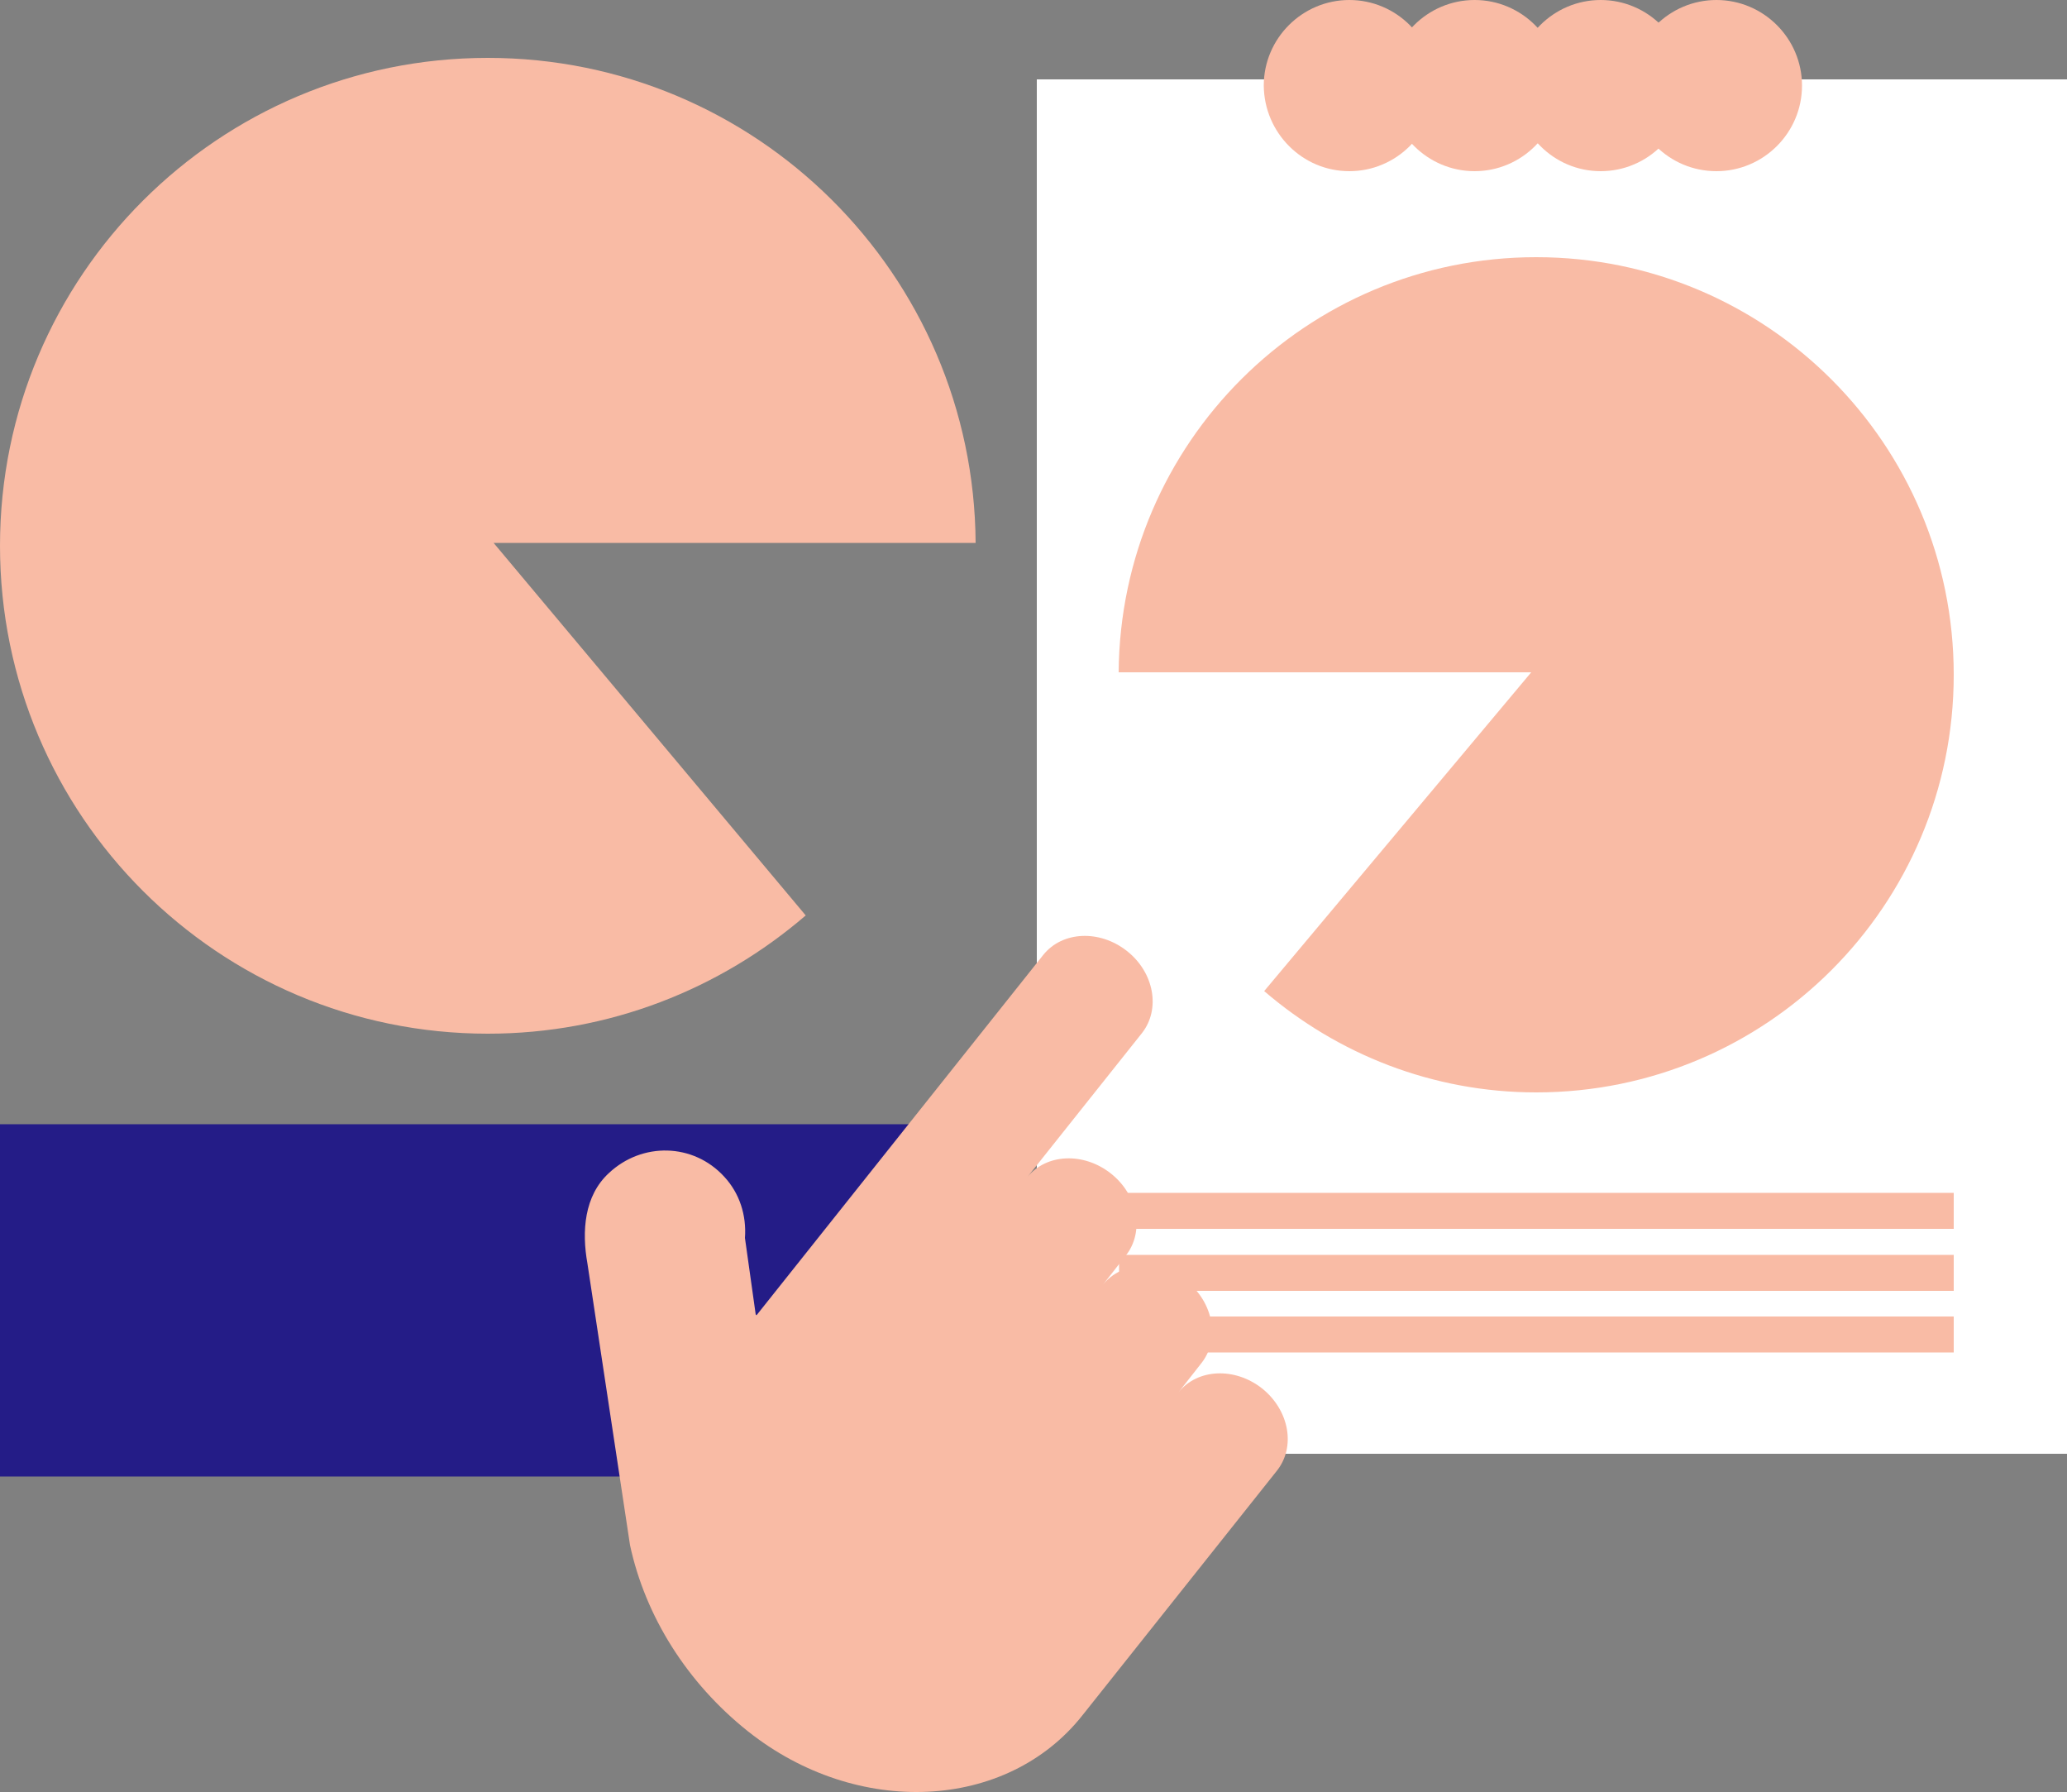
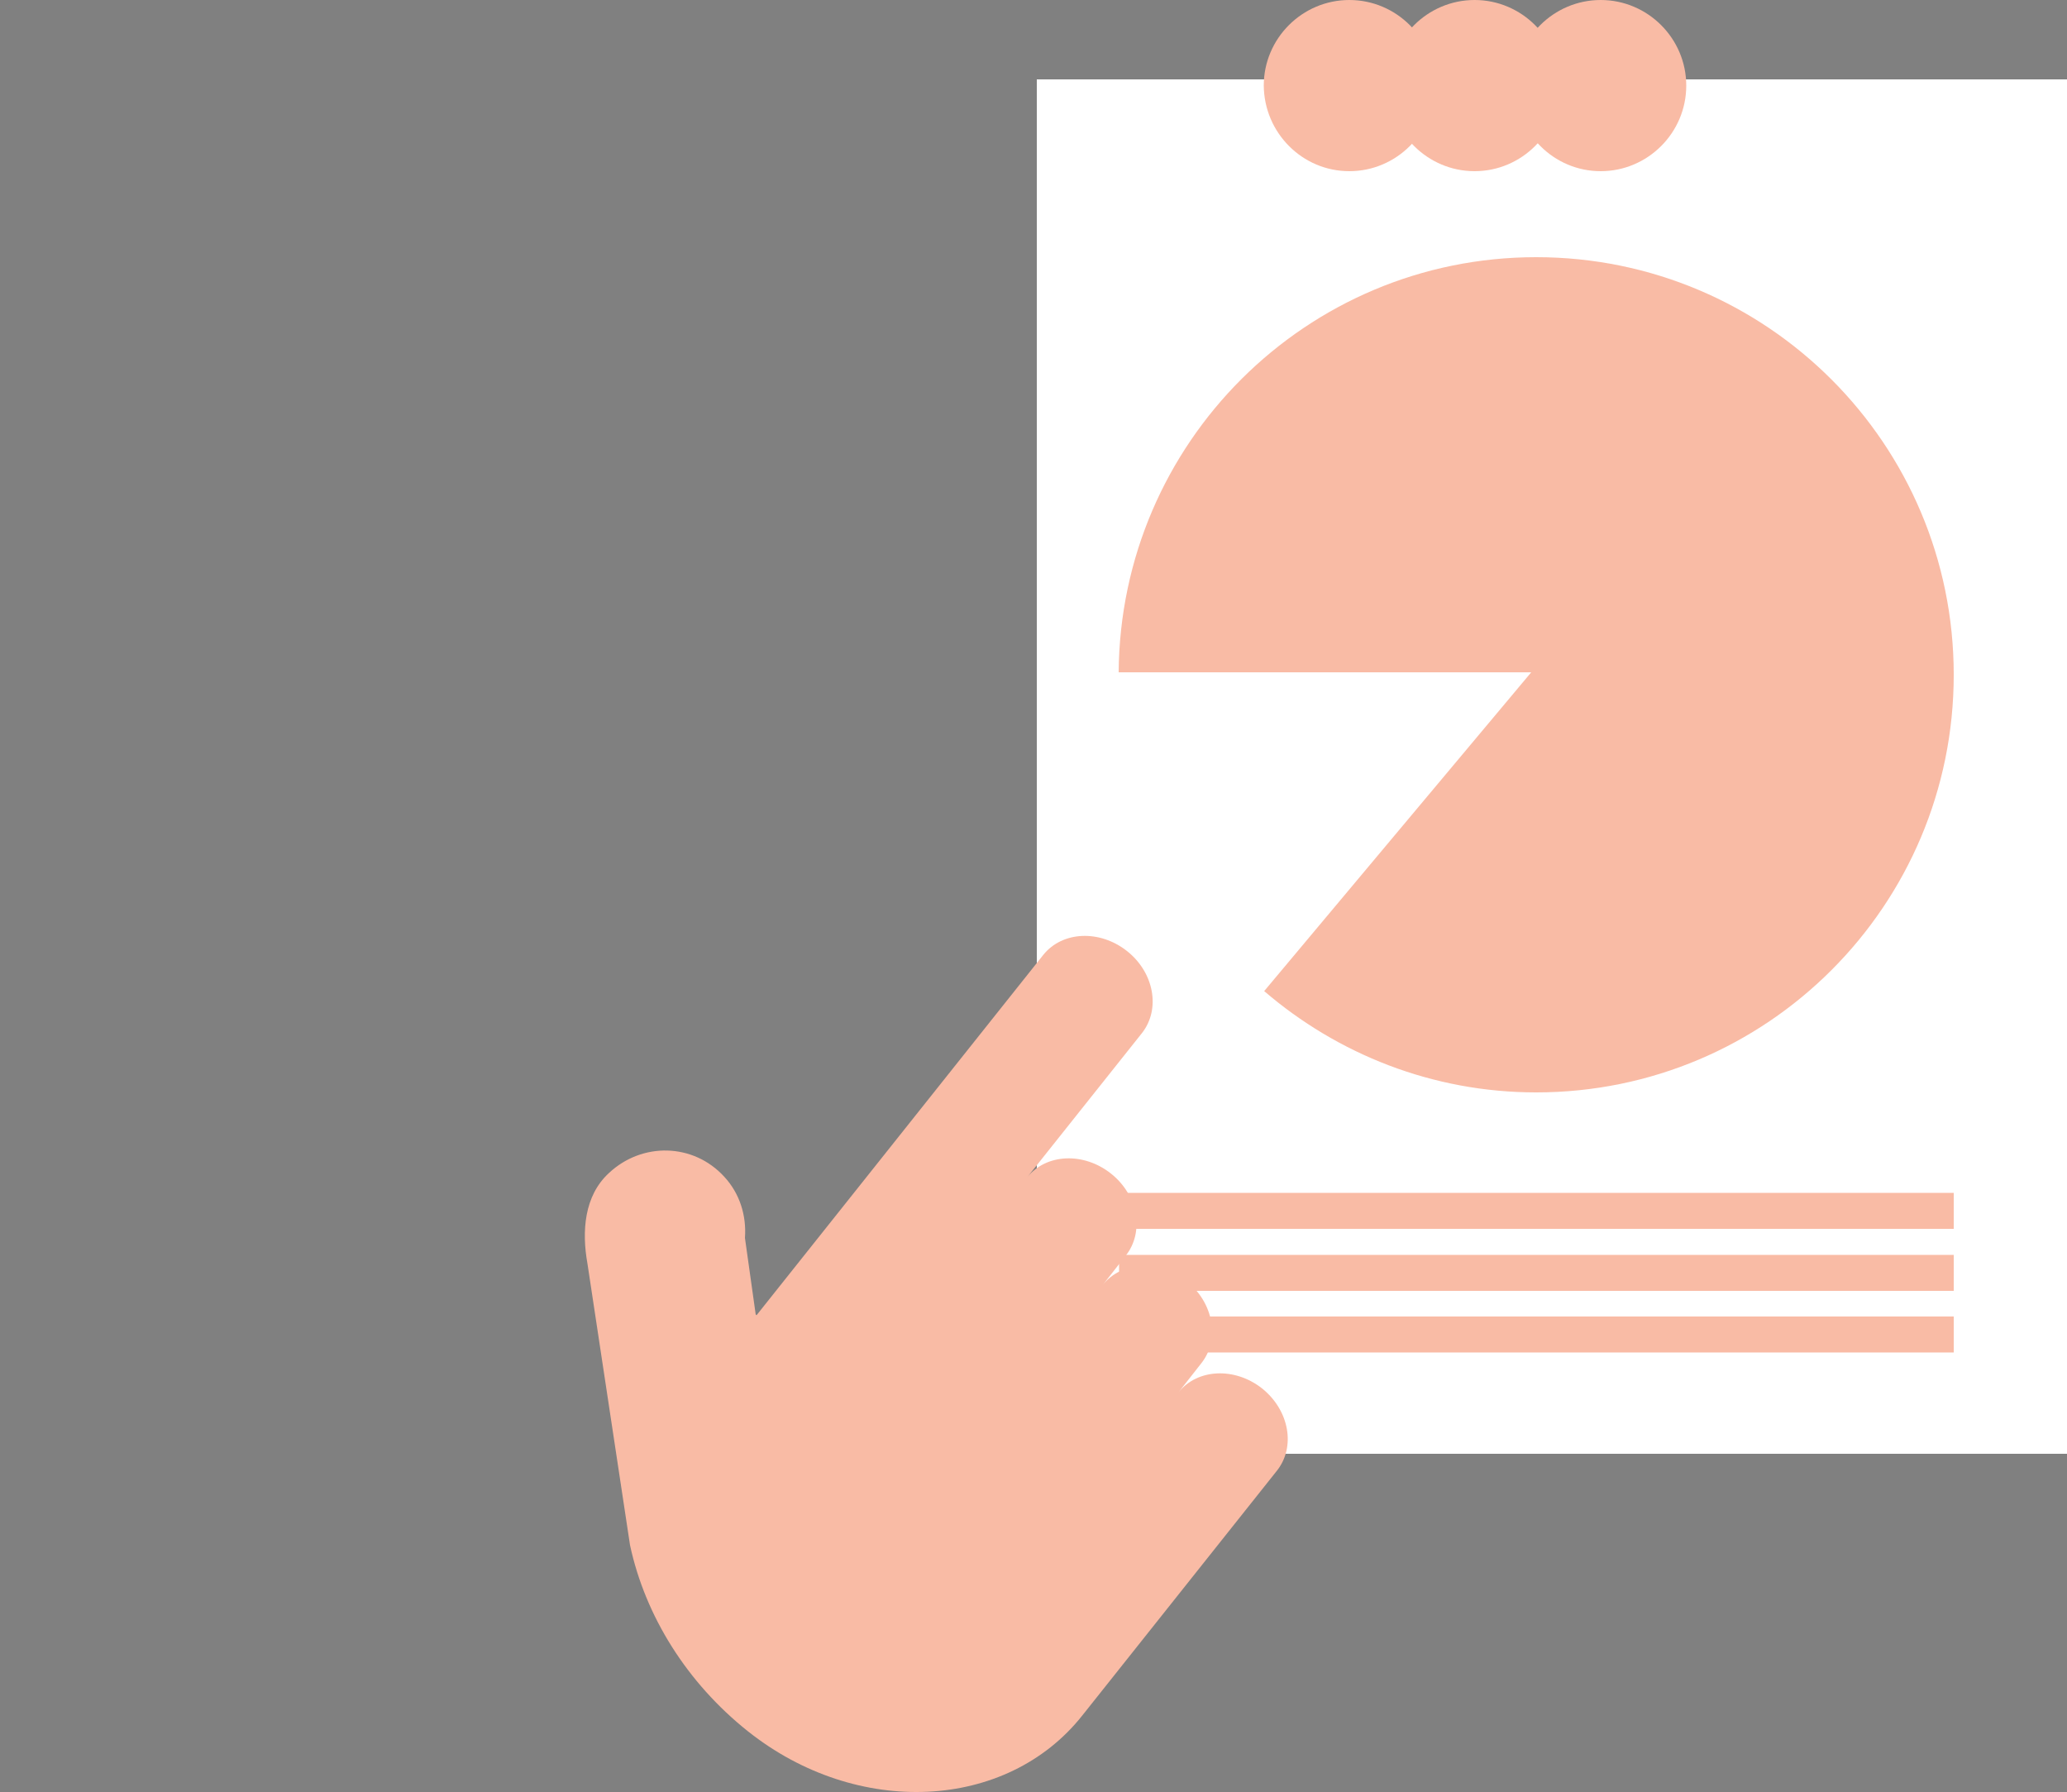
<svg xmlns="http://www.w3.org/2000/svg" version="1.1" id="Layer_1" x="0px" y="0px" viewBox="0 0 500 433.4" style="enable-background:new 0 0 500 433.4;" xml:space="preserve">
  <rect x="0" y="0" width="500" height="433.4" fill="#808080" stroke="none" />
  <style type="text/css">
	.st0{fill:#FFFFFF;}
	.st1{fill:#F9BBA5;}
	.st2{fill:#241C87;}
</style>
  <g>
    <rect x="250.8" y="19.2" class="st0" width="249.2" height="332.4" />
-     <path class="st1" d="M194.9,221.4C174.2,239.2,147.4,250,118,250C52.8,250,0,197.2,0,132S52.8,14,118,14   c64.9,0,117.6,52.4,118,117.3H119.4L194.9,221.4z" />
-     <rect y="271.9" class="st2" width="235.9" height="85.2" />
-     <path class="st1" d="M415.2,41.4c11.4,0,20.7-9.3,20.7-20.7c0-11.4-9.3-20.7-20.7-20.7s-20.7,9.3-20.7,20.7   C394.5,32.1,403.7,41.4,415.2,41.4" />
    <path class="st1" d="M387.2,41.4c11.4,0,20.7-9.3,20.7-20.7c0-11.4-9.3-20.7-20.7-20.7s-20.7,9.3-20.7,20.7   C366.6,32.1,375.8,41.4,387.2,41.4" />
    <path class="st1" d="M356.7,41.4c11.4,0,20.7-9.3,20.7-20.7c0-11.4-9.3-20.7-20.7-20.7S336,9.3,336,20.7S345.3,41.4,356.7,41.4" />
    <path class="st1" d="M326.4,41.4c11.4,0,20.7-9.3,20.7-20.7c0-11.4-9.3-20.7-20.7-20.7s-20.7,9.3-20.7,20.7   C305.8,32.1,315,41.4,326.4,41.4" />
    <path class="st1" d="M305.8,239.7c17.7,15.2,40.7,24.5,65.8,24.5c55.8,0,101-45.2,101-101s-45.2-101-101-101   c-55.6,0-100.6,44.9-101,100.4h99.8L305.8,239.7z" />
    <rect x="270.7" y="288.5" class="st1" width="201.9" height="8.7" />
    <rect x="270.7" y="303.5" class="st1" width="201.9" height="8.7" />
    <rect x="270.7" y="318.4" class="st1" width="201.9" height="8.7" />
    <path class="st1" d="M305.3,335.8c-6.6-5.2-15.6-4.8-20.2,0.9l5.5-7c4.6-5.8,2.9-14.7-3.6-19.9c-6.6-5.2-15.6-4.8-20.2,0.9l5.5-7   c4.6-5.8,3-14.7-3.6-19.9s-15.6-4.8-20.2,0.9l27.7-34.8c4.6-5.8,3-14.7-3.6-19.9s-15.6-4.8-20.2,0.9L183,318.1l-0.2-0.2l-2.6-18.5   c0.4-5.5-1.3-10.8-5-14.8c-7.5-8.2-19.9-8.4-27.9-0.9c-6,5.5-6.6,14.1-5.2,21.9l10.3,68.1c3.7,17.2,13.8,33.3,28.5,45   c26.4,21,62.6,19.3,80.9-3.8l47-59.1C313.5,350,311.9,341.1,305.3,335.8" />
  </g>
</svg>